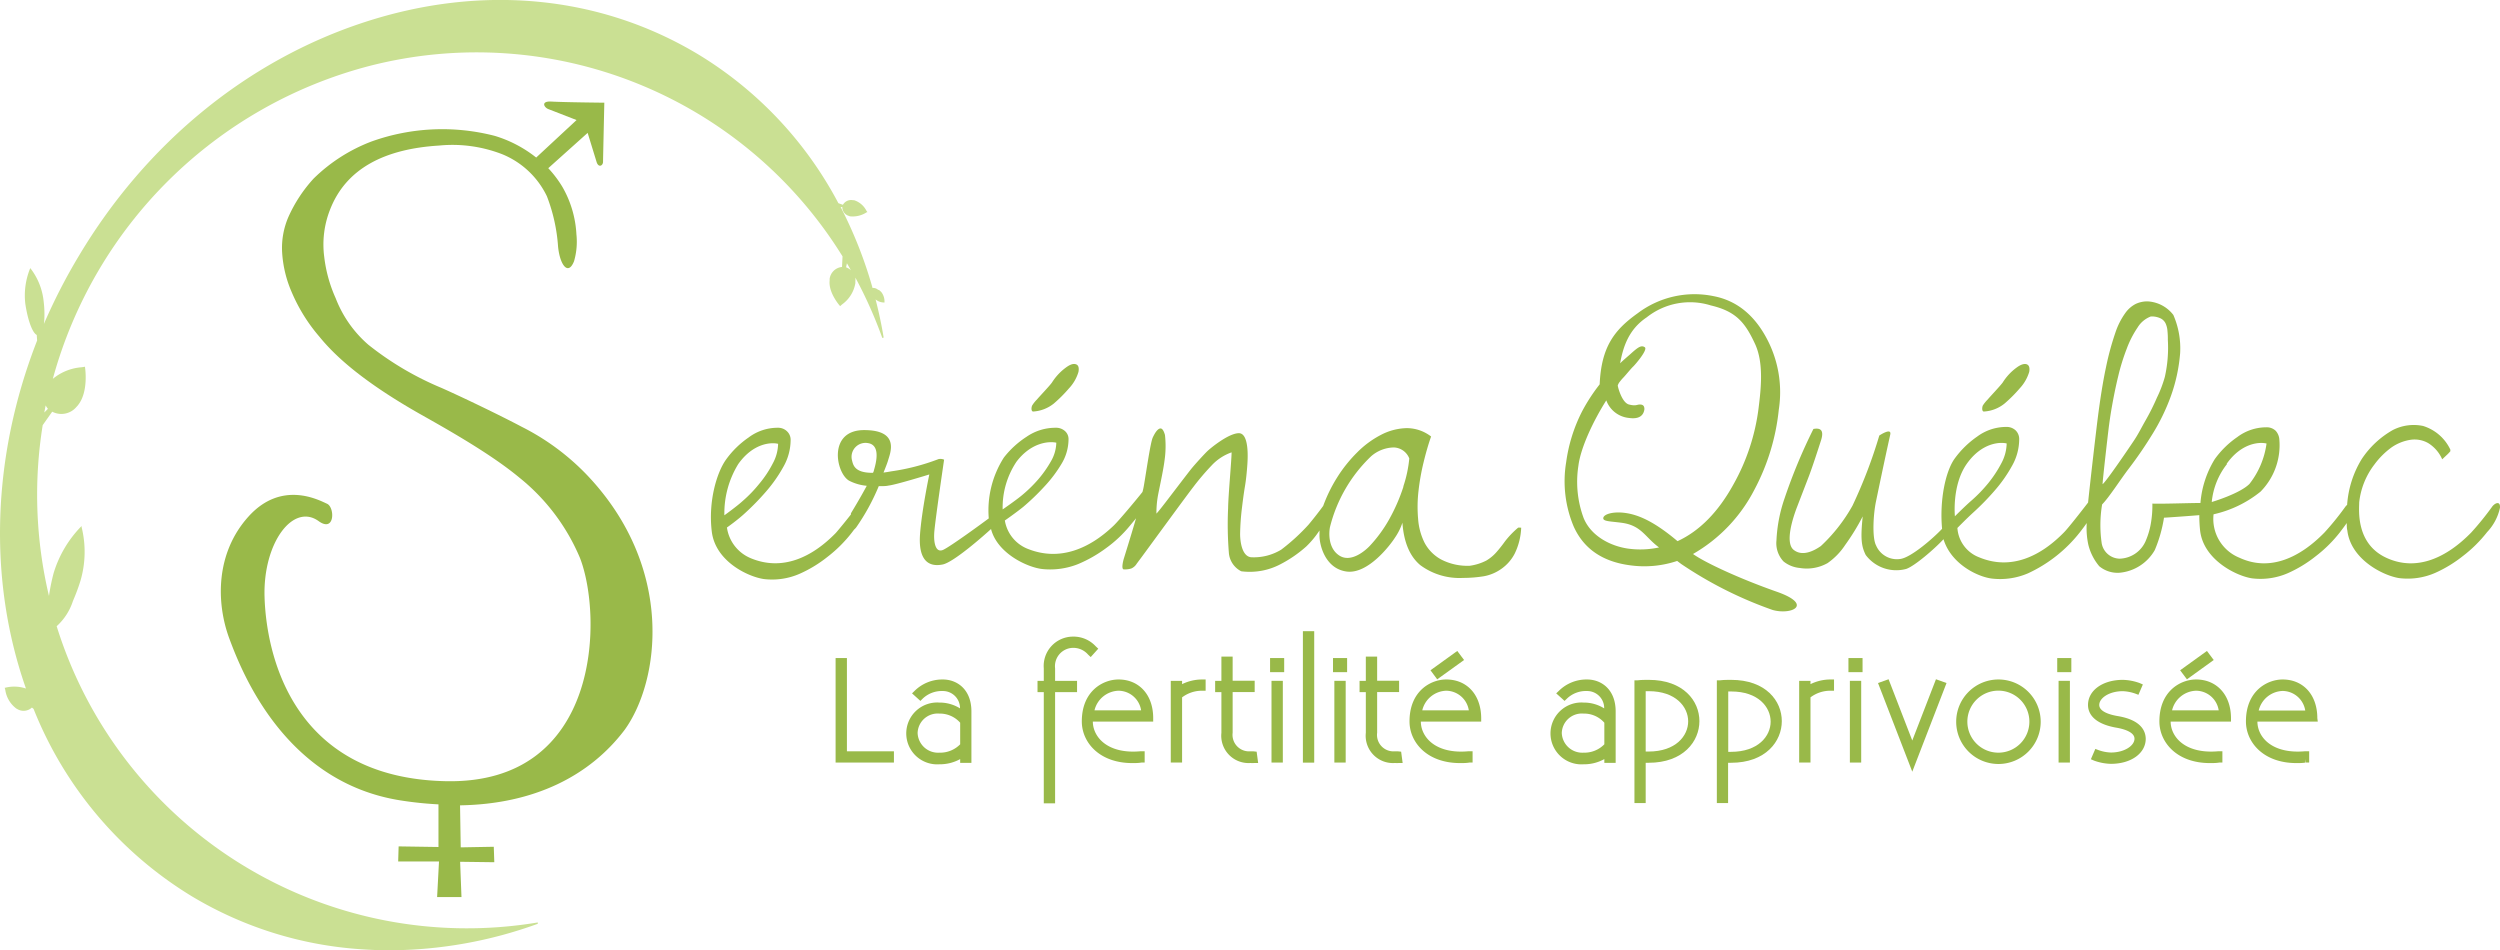
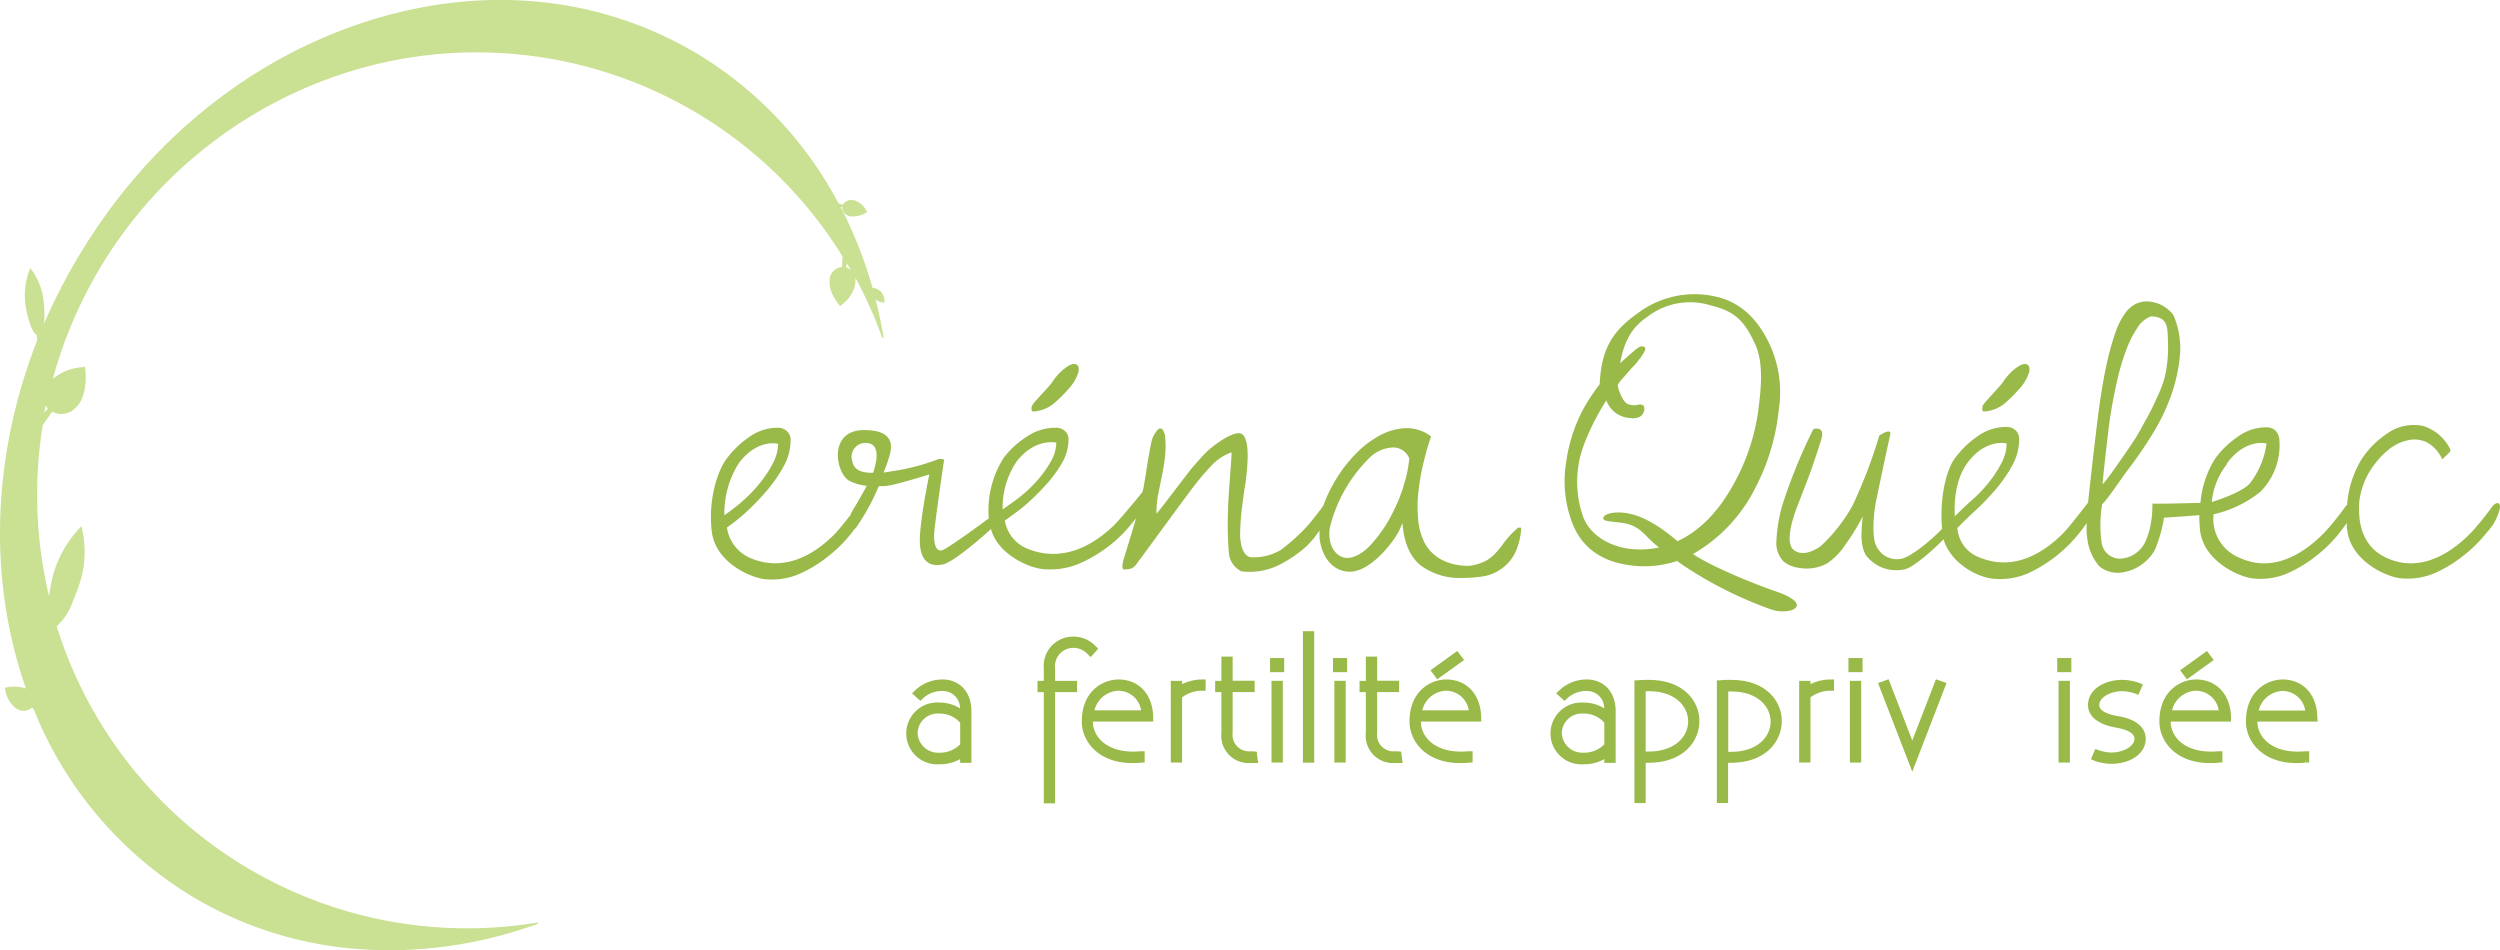
<svg xmlns="http://www.w3.org/2000/svg" viewBox="0 0 331.32 125.96">
  <defs>
    <style>.a{fill:#cae093;}.b{fill:#99b949;}</style>
  </defs>
  <path class="a" d="M127.71,50.12a1,1,0,0,0-.75-.25l0-.06a57.27,57.27,0,0,0-4.21-10.66l.22,0a1.2,1.2,0,0,0,.86,1.17l.15.06h0a3.39,3.39,0,0,0,2.24-.55l.08,0-.14-.2a2.78,2.78,0,0,0-1.64-1.39l-.15,0a1.25,1.25,0,0,0-1.32.61l-.6-.21A50.75,50.75,0,0,0,103.8,18.87c-13-7.78-28.64-9.28-44.13-4.23s-28.94,16-37.89,31a76.17,76.17,0,0,0-4.62,9,9.89,9.89,0,0,0,.07-1.19v-.16a13.8,13.8,0,0,0-.11-1.68,8.57,8.57,0,0,0-1.67-4.24l-.09-.13-.07.15a9.53,9.53,0,0,0-.6,4.54c.27,1.88.86,3.83,1.52,4.17l.05.74c-6,15.35-6.53,31.72-1.48,46.12a4.86,4.86,0,0,0-2.73-.11l-.09,0,.08.29a3.74,3.74,0,0,0,1.46,2.47h0l.13.07a1.62,1.62,0,0,0,1.94-.2l.22.18a51.2,51.2,0,0,0,21,24.85,49.93,49.93,0,0,0,22.38,7c1.27.09,2.54.14,3.82.14a58.07,58.07,0,0,0,19.62-3.51l0-.18A56.95,56.95,0,0,1,18.85,94.7,7.68,7.68,0,0,0,21,91.38l.06-.15A25.31,25.31,0,0,0,22,88.69a13.6,13.6,0,0,0,.16-7.1l0-.16-.12.11a15.08,15.08,0,0,0-3.6,6.15,26.79,26.79,0,0,0-.61,3,58.12,58.12,0,0,1-.83-22.64l1.26-1.78a2.61,2.61,0,0,0,3.21-.63l.11-.12a.58.58,0,0,0,.1-.12c1.41-1.76.95-4.87.93-5v-.09l-.42.07a6.76,6.76,0,0,0-3.85,1.54,58.88,58.88,0,0,1,42-41.48A57,57,0,0,1,123,45.69l-.07,1.4a1.83,1.83,0,0,0-1.64,1.57l0,.16s0,0,0,.08c-.17,1.57,1.27,3.24,1.33,3.31l.06.07.25-.22a4.34,4.34,0,0,0,1.77-2.83.06.06,0,0,0,0,0V49a2.6,2.6,0,0,0,0-.5,58.14,58.14,0,0,1,3.57,8l.18-.05c-.27-1.64-.63-3.34-1.07-5.06a1.77,1.77,0,0,0,1.08.41h.1v-.09a2,2,0,0,0-.42-1.29,3.92,3.92,0,0,0-.31-.28ZM17.21,66.38l.18-.94a2.92,2.92,0,0,0,.3.45ZM123.47,47.14l.11-.54c.18.31.36.62.53.93A1.65,1.65,0,0,0,123.47,47.14Z" transform="translate(-11.34 -11.71)" />
-   <path class="b" d="M89.17,74.7a31.69,31.69,0,0,0-8.69-6.43c-2.83-1.5-7.79-3.89-10.65-5.16a40.52,40.52,0,0,1-9.67-5.71,15.54,15.54,0,0,1-4.33-6.16,18.58,18.58,0,0,1-1.52-5.48,12.61,12.61,0,0,1,.76-6.24C57.2,34,62.38,31.44,69.53,31a18.2,18.2,0,0,1,8.37,1.15,11.3,11.3,0,0,1,5.92,5.57A22.79,22.79,0,0,1,85.3,44.4c.25,2.47,1.35,3.89,2.12,1.92a9.31,9.31,0,0,0,.31-3.57,14,14,0,0,0-1.88-6.31A14.9,14.9,0,0,0,84,34l5.22-4.68,1.18,3.84c.25.84.89.52.86-.06,0-.21.17-7.78.17-7.78s-5.22-.05-7-.15c-1.45-.09-1,.78-.41,1l3.73,1.45L82.4,32.59a16.43,16.43,0,0,0-5.48-2.87,27.76,27.76,0,0,0-16.31.73,22.14,22.14,0,0,0-7.73,4.95,19.05,19.05,0,0,0-3.29,5,10.32,10.32,0,0,0-.86,4.76A15.51,15.51,0,0,0,50,50.43a22.56,22.56,0,0,0,3.66,5.89c1.87,2.3,5.37,5.74,13.4,10.29,4,2.25,9.48,5.37,13.15,8.43a27.1,27.1,0,0,1,8,10.63c3,7.76,2.82,30-17.79,29.57S46.61,98,46.4,90.81s3.82-12.53,7.22-10c2.12,1.48,2.1-1.88,1.06-2.34s-6-3.19-10.41,1.7S40,91.66,41.73,96.33s7.48,19.08,22.72,21.46a47.36,47.36,0,0,0,5,.52l0,5.65-5.28-.08-.06,2,5.41,0-.25,4.72h3.23l-.18-4.68,4.53.06-.07-2.05-4.38.08-.09-5.57c9.84-.16,17.21-3.92,21.81-10C98.78,102,100.83,87,89.17,74.7" transform="translate(-11.34 -11.71)" />
-   <polygon class="b" points="112.24 87.21 110.74 87.21 110.74 101.06 118.47 101.06 118.47 99.57 112.24 99.57 112.24 87.21" />
  <path class="b" d="M136.29,101.76a5.23,5.23,0,0,0-3.72,1.49l-.36.35,1.11,1,.31-.31a3.67,3.67,0,0,1,2.66-1,2.27,2.27,0,0,1,2.28,2.3,5.11,5.11,0,0,0-2.74-.77,4.1,4.1,0,1,0,0,8.18,5.59,5.59,0,0,0,2.76-.69v.5h1.49V106C140.08,103.07,138.18,101.76,136.29,101.76Zm2.3,8.59a3.71,3.71,0,0,1-2.76,1.11,2.71,2.71,0,0,1-2.88-2.61,2.66,2.66,0,0,1,2.88-2.57,3.6,3.6,0,0,1,2.76,1.21Z" transform="translate(-11.34 -11.71)" />
  <path class="b" d="M151.17,100.29a2.43,2.43,0,0,1,2.31-2.72,2.59,2.59,0,0,1,2.06.89l.35.33,1-1.11-.34-.32a4,4,0,0,0-3.07-1.28,3.89,3.89,0,0,0-3.81,4.21v1.65h-.83v1.5h.83v14.73h1.5V103.44h2.91v-1.5h-2.91Z" transform="translate(-11.34 -11.71)" />
  <path class="b" d="M159.57,101.76c-2,0-4.86,1.48-4.86,5.56,0,2.75,2.3,5.52,6.7,5.52.39,0,.8,0,1.2-.07l0-.47,0,.47.43,0v-1.5l-.52,0c-4.34.41-6.33-1.83-6.35-3.93h8v-.47C164.17,103.81,162.32,101.76,159.57,101.76Zm-3.18,4.09a3.39,3.39,0,0,1,3.18-2.6,3.06,3.06,0,0,1,3,2.6Z" transform="translate(-11.34 -11.71)" />
  <path class="b" d="M168,102.38v-.44h-1.5v10.83H168v-8.64a4.35,4.35,0,0,1,2.65-.88h.47v-1.49h-.47A6,6,0,0,0,168,102.38Z" transform="translate(-11.34 -11.71)" />
  <path class="b" d="M177.42,111.28h-.37a2.19,2.19,0,0,1-2.35-2.46v-5.39h2.92v-1.5H174.7V98.73h-1.49v3.21h-.83v1.5h.83v5.39a3.62,3.62,0,0,0,3.84,4,5.15,5.15,0,0,0,.55,0l.48,0-.2-1.5Z" transform="translate(-11.34 -11.71)" />
  <rect class="b" x="168.32" y="87.21" width="1.87" height="1.87" />
  <rect class="b" x="168.51" y="90.23" width="1.5" height="10.83" />
  <rect class="b" x="172.67" y="83.65" width="1.5" height="17.42" />
  <rect class="b" x="176.84" y="90.23" width="1.5" height="10.83" />
  <rect class="b" x="176.66" y="87.21" width="1.87" height="1.87" />
  <path class="b" d="M196.57,111.28h-.37a2.18,2.18,0,0,1-2.35-2.46v-5.39h2.91v-1.5h-2.91V98.73h-1.5v3.21h-.83v1.5h.83v5.39a3.62,3.62,0,0,0,3.85,4,5.34,5.34,0,0,0,.55,0l.48,0-.2-1.5Z" transform="translate(-11.34 -11.71)" />
  <polygon class="b" points="194.03 87.47 193.13 86.27 189.58 88.83 190.47 90.03 194.03 87.47" />
  <path class="b" d="M203,101.76c-2,0-4.86,1.48-4.86,5.56,0,2.75,2.3,5.52,6.71,5.52.39,0,.83,0,1.22-.07l.43,0v-1.5l-.52,0c-4.34.41-6.32-1.83-6.34-3.93h8v-.47C207.62,103.81,205.78,101.76,203,101.76Zm-3.17,4.09a3.38,3.38,0,0,1,3.17-2.6,3.07,3.07,0,0,1,3,2.6Z" transform="translate(-11.34 -11.71)" />
  <path class="b" d="M221.67,101.76a5.2,5.2,0,0,0-3.72,1.49l-.37.35,1.11,1,.32-.31a3.64,3.64,0,0,1,2.66-1,2.26,2.26,0,0,1,2.27,2.3,5.08,5.08,0,0,0-2.73-.77,4.1,4.1,0,1,0,0,8.18,5.53,5.53,0,0,0,2.75-.69v.5h1.5V106C225.46,103.07,223.56,101.76,221.67,101.76Zm-.46,9.7a2.72,2.72,0,0,1-2.89-2.61,2.66,2.66,0,0,1,2.89-2.57,3.57,3.57,0,0,1,2.75,1.21v2.86A3.69,3.69,0,0,1,221.21,111.46Z" transform="translate(-11.34 -11.71)" />
  <path class="b" d="M229.84,101.81c-.45,0-1,0-1.46.06l-.43,0v16.27h1.49v-5.34h.38c4.63,0,6.74-2.86,6.74-5.52S234.46,101.81,229.84,101.81Zm-.4,1.5h.4c3.59,0,5.23,2.08,5.23,4s-1.65,4-5.25,4h-.38Z" transform="translate(-11.34 -11.71)" />
  <path class="b" d="M240.76,101.81c-.45,0-1,0-1.46.06l-.43,0v16.27h1.49v-5.34h.38c4.63,0,6.74-2.86,6.74-5.52S245.38,101.81,240.76,101.81Zm0,9.54h-.38v-8h.4c3.59,0,5.22,2.08,5.22,4S244.34,111.35,240.74,111.35Z" transform="translate(-11.34 -11.71)" />
  <path class="b" d="M251.28,102.38v-.44h-1.5v10.83h1.5v-8.64a4.35,4.35,0,0,1,2.65-.88h.47v-1.49h-.47A6,6,0,0,0,251.28,102.38Z" transform="translate(-11.34 -11.71)" />
  <rect class="b" x="244.97" y="87.21" width="1.87" height="1.87" />
  <rect class="b" x="245.16" y="90.23" width="1.5" height="10.83" />
  <polygon class="b" points="253.43 98.14 250.29 90.02 248.89 90.52 253.43 102.27 257.97 90.52 256.57 90.02 253.43 98.14" />
-   <path class="b" d="M276.19,101.76a5.6,5.6,0,1,0,5.6,5.6A5.6,5.6,0,0,0,276.19,101.76Zm0,9.7a4.11,4.11,0,1,1,4.1-4.1A4.11,4.11,0,0,1,276.19,111.46Z" transform="translate(-11.34 -11.71)" />
  <rect class="b" x="272.82" y="90.23" width="1.5" height="10.83" />
  <rect class="b" x="272.64" y="87.21" width="1.87" height="1.87" />
  <path class="b" d="M292,106.61c-.91-.15-2.45-.55-2.45-1.47s1.32-1.83,3.13-1.83a5.67,5.67,0,0,1,1.64.32l.42.16.59-1.37-.44-.19a7,7,0,0,0-2.21-.42c-2.68,0-4.62,1.4-4.62,3.33,0,.88.48,2.42,3.71,3,.91.15,2.45.55,2.45,1.47s-1.32,1.83-3.13,1.83a5.36,5.36,0,0,1-1.64-.32l-.42-.16-.59,1.37.44.19a7,7,0,0,0,2.21.42c2.68,0,4.62-1.4,4.62-3.33C295.69,108.69,295.21,107.15,292,106.61Z" transform="translate(-11.34 -11.71)" />
  <polygon class="b" points="293.38 87.47 292.48 86.27 288.93 88.83 289.83 90.03 293.38 87.47" />
  <path class="b" d="M302.38,101.76c-2,0-4.86,1.48-4.86,5.56,0,2.75,2.3,5.52,6.7,5.52.4,0,.84,0,1.23-.07l.42,0v-1.5l-.51,0c-4.34.4-6.33-1.83-6.35-3.93h8v-.47C307,103.81,305.13,101.76,302.38,101.76Zm-3.18,4.09a3.38,3.38,0,0,1,3.18-2.6,3.06,3.06,0,0,1,3,2.6Z" transform="translate(-11.34 -11.71)" />
  <path class="b" d="M318.45,106.88c0-3.07-1.85-5.12-4.6-5.12-2,0-4.86,1.48-4.86,5.56,0,2.75,2.3,5.52,6.7,5.52.39,0,.8,0,1.2-.07l0-.47.05.47.43,0v-1.5l-.52,0c-4.36.4-6.33-1.83-6.34-3.93h8Zm-7.77-1a3.38,3.38,0,0,1,3.17-2.6,3.07,3.07,0,0,1,3,2.6Z" transform="translate(-11.34 -11.71)" />
  <path class="b" d="M274.25,66.25A4.78,4.78,0,0,0,277,65.19a18.42,18.42,0,0,0,2-2,5.56,5.56,0,0,0,1.27-2.2q.14-.82-.33-1c-.31-.11-.76,0-1.35.44a7.1,7.1,0,0,0-1.82,1.95c-.25.38-1.79,2-2,2.27a4.57,4.57,0,0,0-.66.82C274,65.78,274,66.23,274.25,66.25Z" transform="translate(-11.34 -11.71)" />
  <path class="b" d="M246.81,90.13c-4.93-1.73-9.51-3.86-11.1-5a20.76,20.76,0,0,0,8.13-8.51A28.81,28.81,0,0,0,247.08,66a15.14,15.14,0,0,0-1.31-8.86q-2.55-5.28-7.37-6.19a12.5,12.5,0,0,0-10,2.26c-3.12,2.22-4.84,4.46-5.06,9.44A23.49,23.49,0,0,0,221,66.25a21,21,0,0,0-2.1,6.72,15.49,15.49,0,0,0,1,8.52q2,4.45,7.56,5.15a13.67,13.67,0,0,0,6.15-.59l.53.4a52.88,52.88,0,0,0,12.13,6.1C248.77,93.25,251.74,91.86,246.81,90.13Zm-13.15-6.7c-3-2.53-5.12-3.51-7-3.75-1.59-.2-2.77.18-2.84.67s1,.44,2.55.66c2.54.38,3,1.91,4.84,3.25a11.75,11.75,0,0,1-4,.17c-2.33-.3-5-1.62-6-4.08a13.86,13.86,0,0,1-.69-6.9c.3-2.43,2-6,3.7-8.68a3.56,3.56,0,0,0,3,2.33c1.24.18,1.93-.23,2.05-1.16,0-.36-.12-.61-.57-.62s-.51.24-1.47,0-1.5-2.39-1.49-2.52a1.42,1.42,0,0,1,.27-.5,5.92,5.92,0,0,1,.49-.57c.27-.28,1-1.18,1.27-1.43s2-2.26,1.55-2.57-.88,0-1.68.7c-.39.37-1.17,1-1.59,1.43.4-2.17,1.12-4.48,3.52-6.09a9.24,9.24,0,0,1,8.51-1.58c3.35.79,4.55,2.27,5.88,5.16,1.14,2.52.76,5.9.43,8.54a27.59,27.59,0,0,1-3.31,10Q238.05,81.4,233.66,83.43Z" transform="translate(-11.34 -11.71)" />
  <path class="b" d="M341.59,78.9a38.63,38.63,0,0,1-2.74,3.38c-3.19,3.27-7.18,5.24-11.26,3.35S324,79.25,324,78.29a10,10,0,0,1,2-5A10.46,10.46,0,0,1,328.29,71a6,6,0,0,1,2.49-1,3.65,3.65,0,0,1,2.36.43A4.76,4.76,0,0,1,335,72.58l.54-.51a4.72,4.72,0,0,0,.54-.56V71.3a5.92,5.92,0,0,0-3.62-3.14,6.08,6.08,0,0,0-4,.54,12.07,12.07,0,0,0-4.14,3.87,13.36,13.36,0,0,0-1.92,6.05,1.37,1.37,0,0,0-.26.28,36.86,36.86,0,0,1-2.74,3.38c-3.19,3.27-7.18,5.24-11.26,3.35a5.54,5.54,0,0,1-3.44-5.76,15.16,15.16,0,0,0,6.22-3,8.76,8.76,0,0,0,2.5-6.87,1.9,1.9,0,0,0-.49-1.2,1.69,1.69,0,0,0-1.23-.46,6.39,6.39,0,0,0-3.85,1.29,12.1,12.1,0,0,0-3,2.94,13.13,13.13,0,0,0-1.89,5.8c-1.52,0-5.34.14-6.37.08a13.67,13.67,0,0,1-.14,2.24,10.35,10.35,0,0,1-.79,2.81,3.88,3.88,0,0,1-3.42,2.25,2.47,2.47,0,0,1-2.36-2,16.63,16.63,0,0,1,.05-5.19c.93-.94,2.46-3.35,3.56-4.78a53.76,53.76,0,0,0,3.12-4.56A26.87,26.87,0,0,0,299,64.32a21.93,21.93,0,0,0,1.27-5.81,11.13,11.13,0,0,0-.9-5.06,4.6,4.6,0,0,0-3.45-1.8,3.68,3.68,0,0,0-1.5.32A3.85,3.85,0,0,0,293,53.2a9.67,9.67,0,0,0-1.33,2.65,36.77,36.77,0,0,0-1.23,4.55c-.4,1.87-.76,4.14-1.1,6.81-.25,2-.93,7.82-1.27,11.1-1.05,1.37-2.62,3.36-3.15,3.91-3.19,3.28-7.11,5.08-11.26,3.36a4.48,4.48,0,0,1-2.91-3.9s1.17-1.2,2.16-2.1a33.48,33.48,0,0,0,2.81-2.89A18.54,18.54,0,0,0,278,73.43a7.17,7.17,0,0,0,.94-3.48,1.6,1.6,0,0,0-.48-1.21,1.73,1.73,0,0,0-1.23-.45,6.46,6.46,0,0,0-3.86,1.28,12.41,12.41,0,0,0-3,2.94c-1.19,1.68-2,5.46-1.65,9.28-1.08,1.16-4.1,3.82-5.55,4a3,3,0,0,1-3.2-1.8c-.53-1-.38-4.06,0-5.87s1.05-5.07,1.88-8.81c.22-1-1.45.12-1.45.12a64.68,64.68,0,0,1-3.55,9.29,21.86,21.86,0,0,1-4.2,5.36c-.79.55-2.38,1.46-3.59.51s-.09-4.32.45-5.72L251,75c.49-1.25,1.32-3.82,1.67-4.91.46-1.42-.11-1.7-1-1.53a72.23,72.23,0,0,0-3.83,9.21,19.66,19.66,0,0,0-1.07,5.57,3.52,3.52,0,0,0,.94,2.78,4,4,0,0,0,2.14.86,5.63,5.63,0,0,0,3.69-.64,8.8,8.8,0,0,0,2.34-2.41,29.49,29.49,0,0,0,2.32-3.78c-.29,2.87-.2,3.91.4,5.11a5.06,5.06,0,0,0,5.36,1.85c1.12-.37,3.81-2.7,4.95-3.94,1,3.3,4.54,5,6.44,5.22a9.36,9.36,0,0,0,4.76-.7A18.7,18.7,0,0,0,287,82.23c.32-.41.62-.81.89-1.2a10.47,10.47,0,0,0,.21,2.86,7,7,0,0,0,1.45,2.86,3.79,3.79,0,0,0,2.74.86,6,6,0,0,0,4.62-3,18.19,18.19,0,0,0,1.22-4.29c.15,0,3.71-.25,4.68-.34a18.24,18.24,0,0,0,.11,2.08c.47,3.87,4.83,6,6.9,6.3a9.1,9.1,0,0,0,4.75-.7,17,17,0,0,0,3.65-2.22,17.65,17.65,0,0,0,3.22-3.18c.32-.42.63-.83.91-1.23,0,.34,0,.68.08,1,.47,3.87,4.83,6,6.9,6.3a9.1,9.1,0,0,0,4.75-.7,17,17,0,0,0,3.65-2.22,17.65,17.65,0,0,0,3.22-3.18A6.8,6.8,0,0,0,342.66,79C342.72,78,341.92,78.41,341.59,78.9ZM290.76,68.76c.12-1,.28-2.12.5-3.35s.48-2.51.8-3.83a27.54,27.54,0,0,1,1.13-3.65,13.09,13.09,0,0,1,1.45-2.83,3.49,3.49,0,0,1,1.75-1.45,2.75,2.75,0,0,1,1.28.25,1.45,1.45,0,0,1,.67.67,2.89,2.89,0,0,1,.25,1,10.71,10.71,0,0,1,.05,1.18,17.69,17.69,0,0,1-.4,4.92,16.44,16.44,0,0,1-1.05,2.75c-.43,1-.93,2-1.5,3s-.95,1.79-1.53,2.66-3.68,5.45-4.17,5.8C290,75.31,290.64,69.76,290.76,68.76ZM272,73.17c2-2.82,4.42-2.9,5.28-2.69a5.78,5.78,0,0,1-.69,2.6,15.89,15.89,0,0,1-1.74,2.65,19.13,19.13,0,0,1-2.25,2.33c-.8.69-2.18,2.07-2.18,2.07S270,76,272,73.17Zm34.44,0c2-2.82,4.41-2.9,5.28-2.68a11.05,11.05,0,0,1-2.26,5.35c-1.3,1.31-5,2.4-5,2.4A9.59,9.59,0,0,1,306.47,73.22Z" transform="translate(-11.34 -11.71)" />
  <path class="b" d="M148.26,66.25A4.84,4.84,0,0,0,151,65.19a18.34,18.34,0,0,0,2-2,5.44,5.44,0,0,0,1.27-2.2c.09-.55,0-.88-.33-1s-.76,0-1.35.44a7.25,7.25,0,0,0-1.82,1.95c-.24.38-1.79,2-2,2.27a4.24,4.24,0,0,0-.65.82C148,65.78,148,66.23,148.26,66.25Z" transform="translate(-11.34 -11.71)" />
  <path class="b" d="M212.55,81.63a11.57,11.57,0,0,0-1.76,1.83,18,18,0,0,1-1.15,1.45A5.52,5.52,0,0,1,208.32,86a6.88,6.88,0,0,1-2.19.69,7.57,7.57,0,0,1-3.83-.85,5.42,5.42,0,0,1-2.17-2.21,8.4,8.4,0,0,1-.85-3.15,18.26,18.26,0,0,1,.05-3.69A30.07,30.07,0,0,1,200,73c.3-1.24.63-2.39,1-3.44a5.28,5.28,0,0,0-3.27-1.11,7.74,7.74,0,0,0-3.37.89,12.55,12.55,0,0,0-3.16,2.33A18.6,18.6,0,0,0,188.54,75a19.81,19.81,0,0,0-1.84,3.76c-.73,1-1.48,1.93-1.94,2.48a26.31,26.31,0,0,1-3.63,3.32,7,7,0,0,1-4,1c-1.23-.15-1.44-2.17-1.44-3.1a32.33,32.33,0,0,1,.24-3.41c.12-1,.25-2,.4-2.88s.25-1.9.32-2.91.22-4.21-1.18-4.14-3.72,2-4.1,2.36-1.68,1.77-2.22,2.45-2.83,3.69-3.37,4.39-.93,1.19-1.18,1.46a12.85,12.85,0,0,1,.19-2.33c.12-.7.72-3.37.88-4.69a13.2,13.2,0,0,0,.06-3.41c-.19-.65-.41-.94-.7-.84s-.59.49-.91,1.17-.86,4.53-1.18,6.37a8.35,8.35,0,0,1-.19.86c-.79,1-3.12,3.79-3.81,4.45-3.19,3.06-7.11,4.74-11.26,3.14a4.89,4.89,0,0,1-3.17-3.81s1.44-1,2.42-1.79a31,31,0,0,0,2.81-2.7,17.49,17.49,0,0,0,2.27-3,6.33,6.33,0,0,0,.94-3.25,1.41,1.41,0,0,0-.48-1.12,1.76,1.76,0,0,0-1.23-.43,6.75,6.75,0,0,0-3.86,1.2,12.14,12.14,0,0,0-3,2.75,13,13,0,0,0-2,8.06c-1,.75-5,3.66-6,4.15s-1.31-.81-1.23-2.2,1.31-9.73,1.31-9.73a1.24,1.24,0,0,0-.73-.08,28.65,28.65,0,0,1-6.3,1.63c-.37.07-.7.12-1,.16.32-.79.55-1.4.61-1.63.25-.9,1.64-4-3.18-4s-3.76,5.67-2,6.7a6.29,6.29,0,0,0,2.35.68c-.9,1.69-2.1,3.65-2.1,3.65l0,.15c-.64.82-1.53,1.91-2,2.45-3.19,3.27-7.11,5.08-11.27,3.35a5.19,5.19,0,0,1-3.16-4.07s1.43-1,2.41-1.92a33.44,33.44,0,0,0,2.81-2.89,19.06,19.06,0,0,0,2.28-3.27,7.22,7.22,0,0,0,.94-3.48,1.54,1.54,0,0,0-.49-1.2,1.69,1.69,0,0,0-1.23-.46,6.39,6.39,0,0,0-3.85,1.29,12.1,12.1,0,0,0-3,2.94c-1.23,1.73-2.36,5.54-1.88,9.52s4.83,6,6.9,6.3a9.1,9.1,0,0,0,4.75-.7,16.87,16.87,0,0,0,3.66-2.22,17.91,17.91,0,0,0,3.21-3.18l.34-.45a2.46,2.46,0,0,0,.27-.28,28.79,28.79,0,0,0,3-5.48c.54,0,1,0,1.3-.08.9-.08,5.4-1.47,5.4-1.47s-1,4.74-1.23,7.93.93,4.42,3,4c1.48-.29,5.65-4,6.41-4.7.83,3.24,4.82,5.08,6.77,5.3a10,10,0,0,0,4.76-.65,17.72,17.72,0,0,0,3.65-2.07,16.71,16.71,0,0,0,3.21-3c.29-.35.58-.7.83-1-.77,2.62-1.63,5.37-1.63,5.37s-.4,1.36,0,1.4a2.93,2.93,0,0,0,1-.12,1.58,1.58,0,0,0,.72-.64l.67-.9c.34-.45,6-8.21,6.81-9.24a32.89,32.89,0,0,1,2.43-2.86,6.58,6.58,0,0,1,2.66-1.75c0,1-.44,5.73-.46,7.37a46.72,46.72,0,0,0,.1,5.94,3,3,0,0,0,1.64,2.45,8.73,8.73,0,0,0,5.19-.93,16.51,16.51,0,0,0,3.43-2.36,12.28,12.28,0,0,0,1.75-2.12c0,.18,0,.37,0,.56-.05,1.16.65,4.46,3.56,4.88s5.93-3.67,6.43-4.47a7.74,7.74,0,0,0,1-2c.18,2.61,1,4.48,2.36,5.62a8.73,8.73,0,0,0,5.67,1.7,17.53,17.53,0,0,0,2.76-.22,5.8,5.8,0,0,0,2.35-1,5.59,5.59,0,0,0,1.74-2,8.56,8.56,0,0,0,.86-3.44ZM107.34,80a12.46,12.46,0,0,1,1.84-6.79c2-2.82,4.42-2.9,5.28-2.68a5.64,5.64,0,0,1-.7,2.59A14.38,14.38,0,0,1,112,75.78a17.7,17.7,0,0,1-2.24,2.33C109,78.81,107.34,80,107.34,80Zm16.88-7.44a1.85,1.85,0,0,1,2.13-2.13c1.06.15,1.55,1.15.81,3.6,0,.1-.07.21-.12.34C124.45,74.4,124.39,73.21,124.22,72.57Zm20,6.66a10.9,10.9,0,0,1,1.84-6.33c2-2.63,4.41-2.71,5.27-2.51a5.12,5.12,0,0,1-.69,2.43,15,15,0,0,1-1.74,2.47,18.39,18.39,0,0,1-2.25,2.17C145.84,78.11,144.21,79.23,144.21,79.23Zm53.11-3a24,24,0,0,1-1.87,4.29,18.05,18.05,0,0,1-2.6,3.56c-.48.51-2.42,2.28-4,1.28s-1.39-3.18-1.26-3.79a19.48,19.48,0,0,1,5.45-9.38,4.71,4.71,0,0,1,3-1.17,2.28,2.28,0,0,1,2.06,1.46A16.55,16.55,0,0,1,197.32,76.18Z" transform="translate(-11.34 -11.71)" />
</svg>